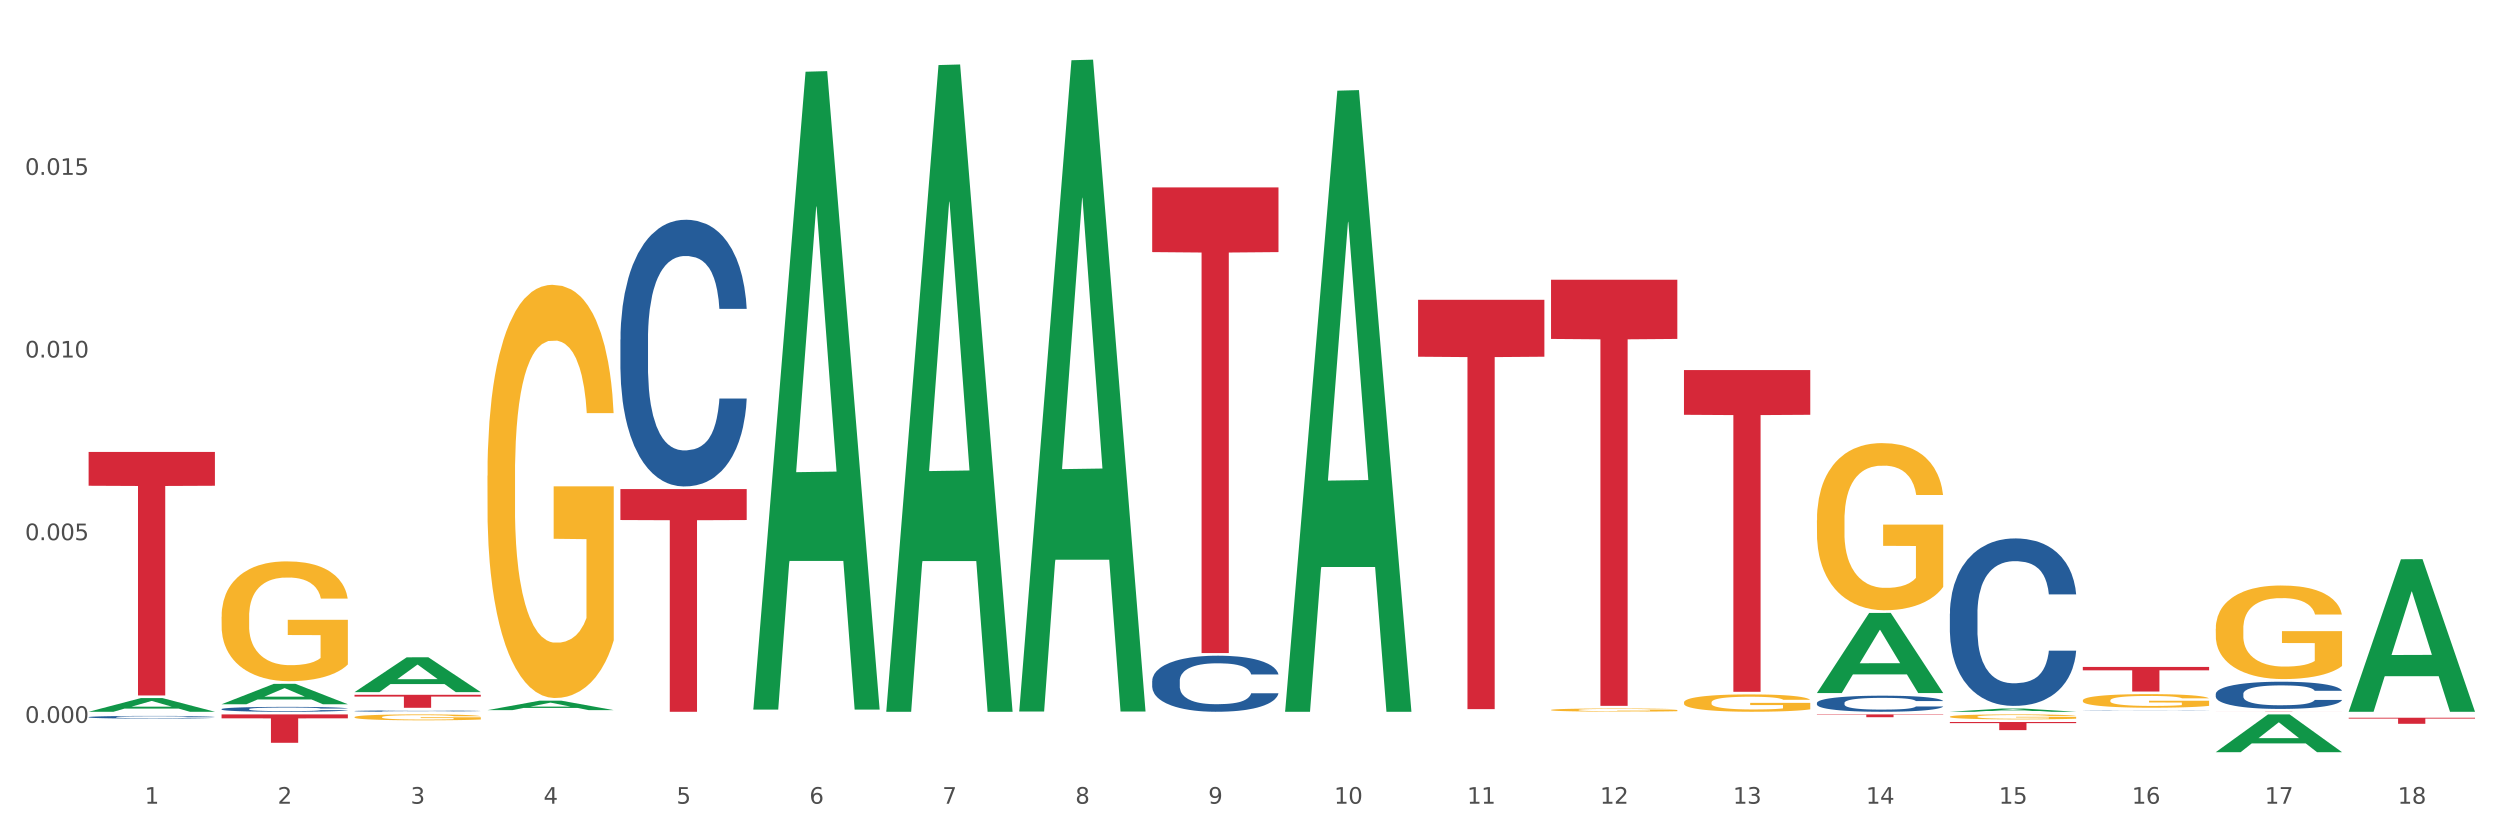
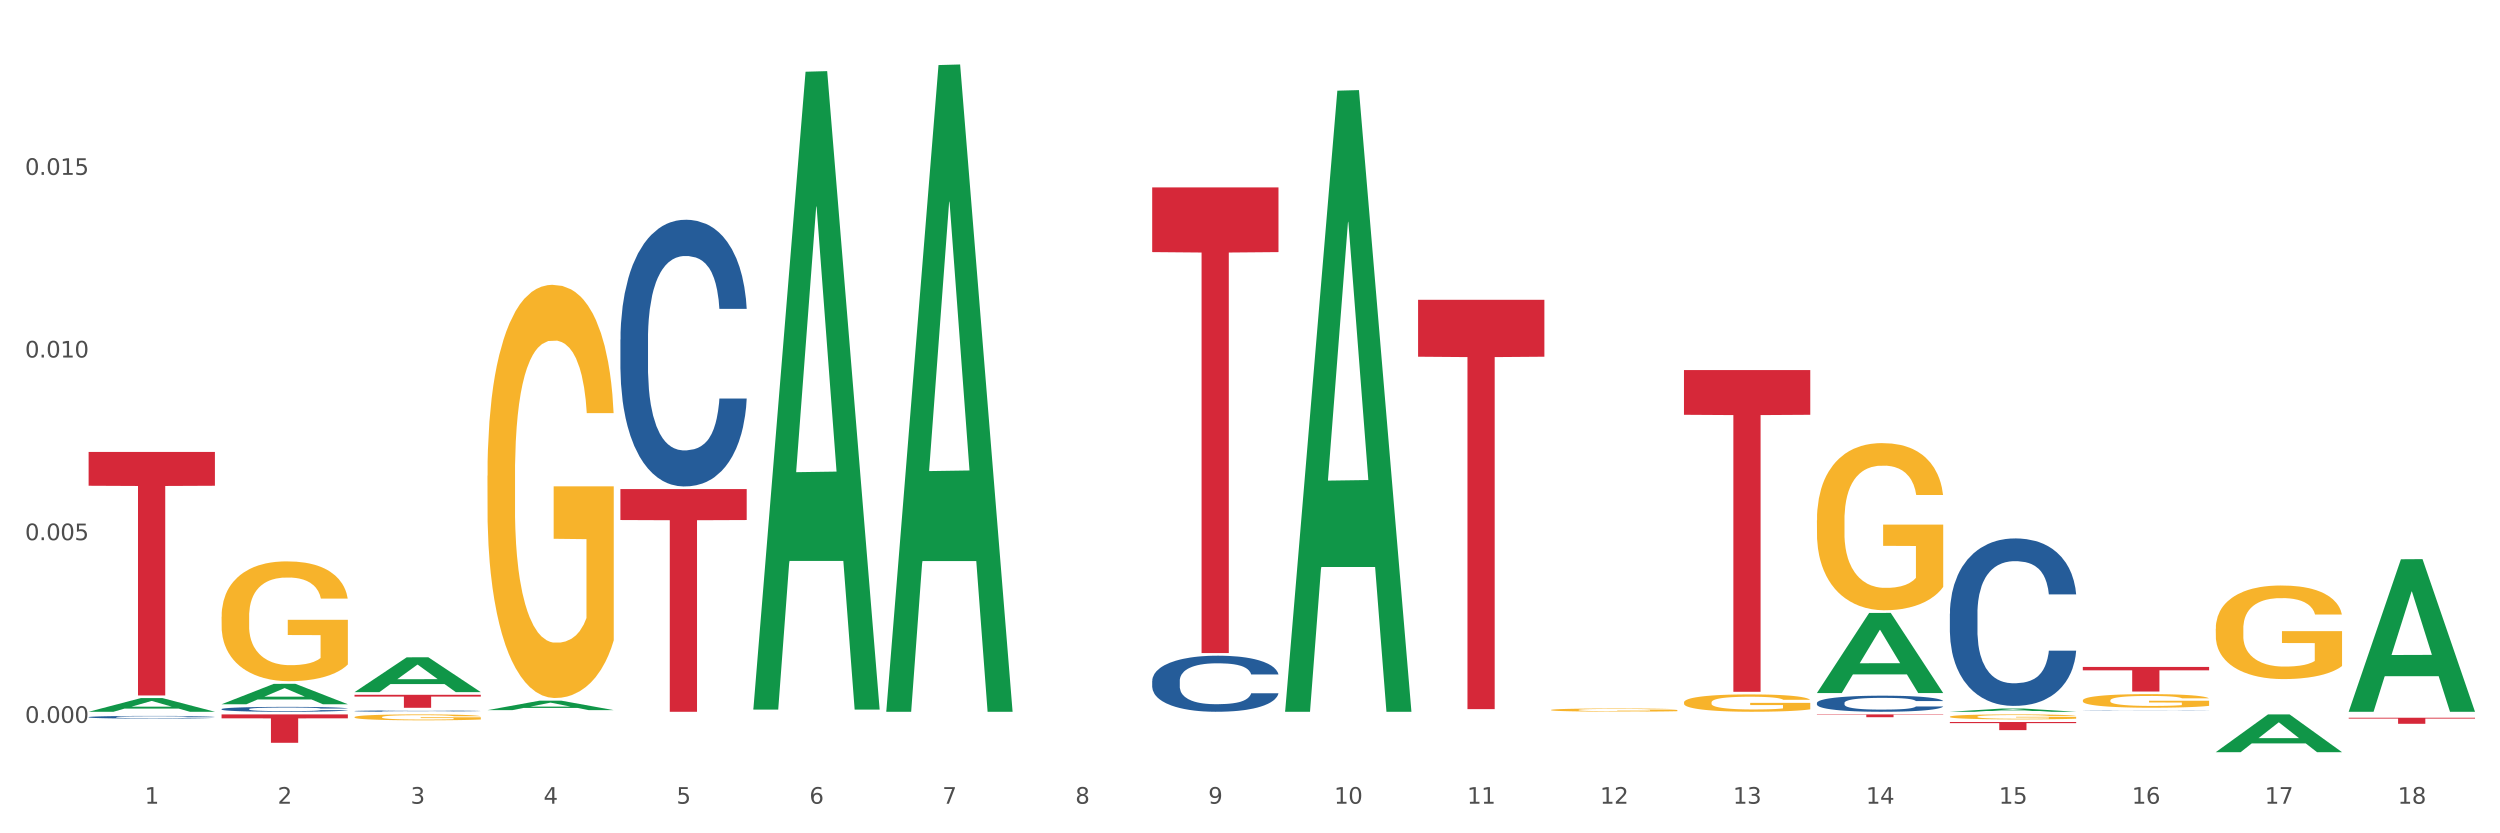
<svg xmlns="http://www.w3.org/2000/svg" xmlns:xlink="http://www.w3.org/1999/xlink" width="1080pt" height="360pt" viewBox="0 0 1080 360" version="1.1">
  <rect x="0" y="0" width="1080" height="360" fill="#333333" stroke="none" />
  <defs>
    <style type="text/css">*{stroke-linejoin: round; stroke-linecap: butt}</style>
  </defs>
  <g id="figure_1">
    <g id="patch_1">
      <path d="M 0 360  L 1080 360  L 1080 0  L 0 0  z " style="fill: #ffffff; stroke: #ffffff; stroke-linejoin: miter" />
    </g>
    <g id="axes_1">
      <g id="matplotlib.axis_1">
        <g id="xtick_1">
          <g id="text_1">
            <g style="fill: #4d4d4d" transform="translate(62.51 347.204) scale(0.096 -0.096)">
              <defs>
                <path id="DejaVuSans-31" d="M 794 531  L 1825 531  L 1825 4091  L 703 3866  L 703 4441  L 1819 4666  L 2450 4666  L 2450 531  L 3481 531  L 3481 0  L 794 0  L 794 531  z " transform="scale(0.016)" />
              </defs>
              <use xlink:href="#DejaVuSans-31" />
            </g>
          </g>
        </g>
        <g id="xtick_2">
          <g id="text_2">
            <g style="fill: #4d4d4d" transform="translate(119.942 347.204) scale(0.096 -0.096)">
              <defs>
                <path id="DejaVuSans-32" d="M 1228 531  L 3431 531  L 3431 0  L 469 0  L 469 531  Q 828 903 1448 1529  Q 2069 2156 2228 2338  Q 2531 2678 2651 2914  Q 2772 3150 2772 3378  Q 2772 3750 2511 3984  Q 2250 4219 1831 4219  Q 1534 4219 1204 4116  Q 875 4013 500 3803  L 500 4441  Q 881 4594 1212 4672  Q 1544 4750 1819 4750  Q 2544 4750 2975 4387  Q 3406 4025 3406 3419  Q 3406 3131 3298 2873  Q 3191 2616 2906 2266  Q 2828 2175 2409 1742  Q 1991 1309 1228 531  z " transform="scale(0.016)" />
              </defs>
              <use xlink:href="#DejaVuSans-32" />
            </g>
          </g>
        </g>
        <g id="xtick_3">
          <g id="text_3">
            <g style="fill: #4d4d4d" transform="translate(177.375 347.204) scale(0.096 -0.096)">
              <defs>
                <path id="DejaVuSans-33" d="M 2597 2516  Q 3050 2419 3304 2112  Q 3559 1806 3559 1356  Q 3559 666 3084 287  Q 2609 -91 1734 -91  Q 1441 -91 1130 -33  Q 819 25 488 141  L 488 750  Q 750 597 1062 519  Q 1375 441 1716 441  Q 2309 441 2620 675  Q 2931 909 2931 1356  Q 2931 1769 2642 2001  Q 2353 2234 1838 2234  L 1294 2234  L 1294 2753  L 1863 2753  Q 2328 2753 2575 2939  Q 2822 3125 2822 3475  Q 2822 3834 2567 4026  Q 2313 4219 1838 4219  Q 1578 4219 1281 4162  Q 984 4106 628 3988  L 628 4550  Q 988 4650 1302 4700  Q 1616 4750 1894 4750  Q 2613 4750 3031 4423  Q 3450 4097 3450 3541  Q 3450 3153 3228 2886  Q 3006 2619 2597 2516  z " transform="scale(0.016)" />
              </defs>
              <use xlink:href="#DejaVuSans-33" />
            </g>
          </g>
        </g>
        <g id="xtick_4">
          <g id="text_4">
            <g style="fill: #4d4d4d" transform="translate(234.808 347.204) scale(0.096 -0.096)">
              <defs>
                <path id="DejaVuSans-34" d="M 2419 4116  L 825 1625  L 2419 1625  L 2419 4116  z M 2253 4666  L 3047 4666  L 3047 1625  L 3713 1625  L 3713 1100  L 3047 1100  L 3047 0  L 2419 0  L 2419 1100  L 313 1100  L 313 1709  L 2253 4666  z " transform="scale(0.016)" />
              </defs>
              <use xlink:href="#DejaVuSans-34" />
            </g>
          </g>
        </g>
        <g id="xtick_5">
          <g id="text_5">
            <g style="fill: #4d4d4d" transform="translate(292.24 347.204) scale(0.096 -0.096)">
              <defs>
                <path id="DejaVuSans-35" d="M 691 4666  L 3169 4666  L 3169 4134  L 1269 4134  L 1269 2991  Q 1406 3038 1543 3061  Q 1681 3084 1819 3084  Q 2600 3084 3056 2656  Q 3513 2228 3513 1497  Q 3513 744 3044 326  Q 2575 -91 1722 -91  Q 1428 -91 1123 -41  Q 819 9 494 109  L 494 744  Q 775 591 1075 516  Q 1375 441 1709 441  Q 2250 441 2565 725  Q 2881 1009 2881 1497  Q 2881 1984 2565 2268  Q 2250 2553 1709 2553  Q 1456 2553 1204 2497  Q 953 2441 691 2322  L 691 4666  z " transform="scale(0.016)" />
              </defs>
              <use xlink:href="#DejaVuSans-35" />
            </g>
          </g>
        </g>
        <g id="xtick_6">
          <g id="text_6">
            <g style="fill: #4d4d4d" transform="translate(349.673 347.204) scale(0.096 -0.096)">
              <defs>
                <path id="DejaVuSans-36" d="M 2113 2584  Q 1688 2584 1439 2293  Q 1191 2003 1191 1497  Q 1191 994 1439 701  Q 1688 409 2113 409  Q 2538 409 2786 701  Q 3034 994 3034 1497  Q 3034 2003 2786 2293  Q 2538 2584 2113 2584  z M 3366 4563  L 3366 3988  Q 3128 4100 2886 4159  Q 2644 4219 2406 4219  Q 1781 4219 1451 3797  Q 1122 3375 1075 2522  Q 1259 2794 1537 2939  Q 1816 3084 2150 3084  Q 2853 3084 3261 2657  Q 3669 2231 3669 1497  Q 3669 778 3244 343  Q 2819 -91 2113 -91  Q 1303 -91 875 529  Q 447 1150 447 2328  Q 447 3434 972 4092  Q 1497 4750 2381 4750  Q 2619 4750 2861 4703  Q 3103 4656 3366 4563  z " transform="scale(0.016)" />
              </defs>
              <use xlink:href="#DejaVuSans-36" />
            </g>
          </g>
        </g>
        <g id="xtick_7">
          <g id="text_7">
            <g style="fill: #4d4d4d" transform="translate(407.106 347.204) scale(0.096 -0.096)">
              <defs>
                <path id="DejaVuSans-37" d="M 525 4666  L 3525 4666  L 3525 4397  L 1831 0  L 1172 0  L 2766 4134  L 525 4134  L 525 4666  z " transform="scale(0.016)" />
              </defs>
              <use xlink:href="#DejaVuSans-37" />
            </g>
          </g>
        </g>
        <g id="xtick_8">
          <g id="text_8">
            <g style="fill: #4d4d4d" transform="translate(464.538 347.204) scale(0.096 -0.096)">
              <defs>
                <path id="DejaVuSans-38" d="M 2034 2216  Q 1584 2216 1326 1975  Q 1069 1734 1069 1313  Q 1069 891 1326 650  Q 1584 409 2034 409  Q 2484 409 2743 651  Q 3003 894 3003 1313  Q 3003 1734 2745 1975  Q 2488 2216 2034 2216  z M 1403 2484  Q 997 2584 770 2862  Q 544 3141 544 3541  Q 544 4100 942 4425  Q 1341 4750 2034 4750  Q 2731 4750 3128 4425  Q 3525 4100 3525 3541  Q 3525 3141 3298 2862  Q 3072 2584 2669 2484  Q 3125 2378 3379 2068  Q 3634 1759 3634 1313  Q 3634 634 3220 271  Q 2806 -91 2034 -91  Q 1263 -91 848 271  Q 434 634 434 1313  Q 434 1759 690 2068  Q 947 2378 1403 2484  z M 1172 3481  Q 1172 3119 1398 2916  Q 1625 2713 2034 2713  Q 2441 2713 2670 2916  Q 2900 3119 2900 3481  Q 2900 3844 2670 4047  Q 2441 4250 2034 4250  Q 1625 4250 1398 4047  Q 1172 3844 1172 3481  z " transform="scale(0.016)" />
              </defs>
              <use xlink:href="#DejaVuSans-38" />
            </g>
          </g>
        </g>
        <g id="xtick_9">
          <g id="text_9">
            <g style="fill: #4d4d4d" transform="translate(521.971 347.204) scale(0.096 -0.096)">
              <defs>
                <path id="DejaVuSans-39" d="M 703 97  L 703 672  Q 941 559 1184 500  Q 1428 441 1663 441  Q 2288 441 2617 861  Q 2947 1281 2994 2138  Q 2813 1869 2534 1725  Q 2256 1581 1919 1581  Q 1219 1581 811 2004  Q 403 2428 403 3163  Q 403 3881 828 4315  Q 1253 4750 1959 4750  Q 2769 4750 3195 4129  Q 3622 3509 3622 2328  Q 3622 1225 3098 567  Q 2575 -91 1691 -91  Q 1453 -91 1209 -44  Q 966 3 703 97  z M 1959 2075  Q 2384 2075 2632 2365  Q 2881 2656 2881 3163  Q 2881 3666 2632 3958  Q 2384 4250 1959 4250  Q 1534 4250 1286 3958  Q 1038 3666 1038 3163  Q 1038 2656 1286 2365  Q 1534 2075 1959 2075  z " transform="scale(0.016)" />
              </defs>
              <use xlink:href="#DejaVuSans-39" />
            </g>
          </g>
        </g>
        <g id="xtick_10">
          <g id="text_10">
            <g style="fill: #4d4d4d" transform="translate(576.35 347.204) scale(0.096 -0.096)">
              <defs>
                <path id="DejaVuSans-30" d="M 2034 4250  Q 1547 4250 1301 3770  Q 1056 3291 1056 2328  Q 1056 1369 1301 889  Q 1547 409 2034 409  Q 2525 409 2770 889  Q 3016 1369 3016 2328  Q 3016 3291 2770 3770  Q 2525 4250 2034 4250  z M 2034 4750  Q 2819 4750 3233 4129  Q 3647 3509 3647 2328  Q 3647 1150 3233 529  Q 2819 -91 2034 -91  Q 1250 -91 836 529  Q 422 1150 422 2328  Q 422 3509 836 4129  Q 1250 4750 2034 4750  z " transform="scale(0.016)" />
              </defs>
              <use xlink:href="#DejaVuSans-31" />
              <use xlink:href="#DejaVuSans-30" transform="translate(63.623 0)" />
            </g>
          </g>
        </g>
        <g id="xtick_11">
          <g id="text_11">
            <g style="fill: #4d4d4d" transform="translate(633.783 347.204) scale(0.096 -0.096)">
              <use xlink:href="#DejaVuSans-31" />
              <use xlink:href="#DejaVuSans-31" transform="translate(63.623 0)" />
            </g>
          </g>
        </g>
        <g id="xtick_12">
          <g id="text_12">
            <g style="fill: #4d4d4d" transform="translate(691.215 347.204) scale(0.096 -0.096)">
              <use xlink:href="#DejaVuSans-31" />
              <use xlink:href="#DejaVuSans-32" transform="translate(63.623 0)" />
            </g>
          </g>
        </g>
        <g id="xtick_13">
          <g id="text_13">
            <g style="fill: #4d4d4d" transform="translate(748.648 347.204) scale(0.096 -0.096)">
              <use xlink:href="#DejaVuSans-31" />
              <use xlink:href="#DejaVuSans-33" transform="translate(63.623 0)" />
            </g>
          </g>
        </g>
        <g id="xtick_14">
          <g id="text_14">
            <g style="fill: #4d4d4d" transform="translate(806.081 347.204) scale(0.096 -0.096)">
              <use xlink:href="#DejaVuSans-31" />
              <use xlink:href="#DejaVuSans-34" transform="translate(63.623 0)" />
            </g>
          </g>
        </g>
        <g id="xtick_15">
          <g id="text_15">
            <g style="fill: #4d4d4d" transform="translate(863.513 347.204) scale(0.096 -0.096)">
              <use xlink:href="#DejaVuSans-31" />
              <use xlink:href="#DejaVuSans-35" transform="translate(63.623 0)" />
            </g>
          </g>
        </g>
        <g id="xtick_16">
          <g id="text_16">
            <g style="fill: #4d4d4d" transform="translate(920.946 347.204) scale(0.096 -0.096)">
              <use xlink:href="#DejaVuSans-31" />
              <use xlink:href="#DejaVuSans-36" transform="translate(63.623 0)" />
            </g>
          </g>
        </g>
        <g id="xtick_17">
          <g id="text_17">
            <g style="fill: #4d4d4d" transform="translate(978.379 347.204) scale(0.096 -0.096)">
              <use xlink:href="#DejaVuSans-31" />
              <use xlink:href="#DejaVuSans-37" transform="translate(63.623 0)" />
            </g>
          </g>
        </g>
        <g id="xtick_18">
          <g id="text_18">
            <g style="fill: #4d4d4d" transform="translate(1035.811 347.204) scale(0.096 -0.096)">
              <use xlink:href="#DejaVuSans-31" />
              <use xlink:href="#DejaVuSans-38" transform="translate(63.623 0)" />
            </g>
          </g>
        </g>
        <g id="xtick_19" />
        <g id="xtick_20" />
        <g id="xtick_21" />
        <g id="xtick_22" />
        <g id="xtick_23" />
        <g id="xtick_24" />
        <g id="xtick_25" />
        <g id="xtick_26" />
        <g id="xtick_27" />
        <g id="xtick_28" />
        <g id="xtick_29" />
        <g id="xtick_30" />
        <g id="xtick_31" />
        <g id="xtick_32" />
        <g id="xtick_33" />
        <g id="xtick_34" />
        <g id="xtick_35" />
      </g>
      <g id="matplotlib.axis_2">
        <g id="ytick_1">
          <g id="text_19">
            <g style="fill: #4d4d4d" transform="translate(10.8 312.265) scale(0.096 -0.096)">
              <defs>
                <path id="DejaVuSans-2e" d="M 684 794  L 1344 794  L 1344 0  L 684 0  L 684 794  z " transform="scale(0.016)" />
              </defs>
              <use xlink:href="#DejaVuSans-30" />
              <use xlink:href="#DejaVuSans-2e" transform="translate(63.623 0)" />
              <use xlink:href="#DejaVuSans-30" transform="translate(95.41 0)" />
              <use xlink:href="#DejaVuSans-30" transform="translate(159.033 0)" />
              <use xlink:href="#DejaVuSans-30" transform="translate(222.656 0)" />
            </g>
          </g>
        </g>
        <g id="ytick_2">
          <g id="text_20">
            <g style="fill: #4d4d4d" transform="translate(10.8 233.357) scale(0.096 -0.096)">
              <use xlink:href="#DejaVuSans-30" />
              <use xlink:href="#DejaVuSans-2e" transform="translate(63.623 0)" />
              <use xlink:href="#DejaVuSans-30" transform="translate(95.41 0)" />
              <use xlink:href="#DejaVuSans-30" transform="translate(159.033 0)" />
              <use xlink:href="#DejaVuSans-35" transform="translate(222.656 0)" />
            </g>
          </g>
        </g>
        <g id="ytick_3">
          <g id="text_21">
            <g style="fill: #4d4d4d" transform="translate(10.8 154.449) scale(0.096 -0.096)">
              <use xlink:href="#DejaVuSans-30" />
              <use xlink:href="#DejaVuSans-2e" transform="translate(63.623 0)" />
              <use xlink:href="#DejaVuSans-30" transform="translate(95.41 0)" />
              <use xlink:href="#DejaVuSans-31" transform="translate(159.033 0)" />
              <use xlink:href="#DejaVuSans-30" transform="translate(222.656 0)" />
            </g>
          </g>
        </g>
        <g id="ytick_4">
          <g id="text_22">
            <g style="fill: #4d4d4d" transform="translate(10.8 75.542) scale(0.096 -0.096)">
              <use xlink:href="#DejaVuSans-30" />
              <use xlink:href="#DejaVuSans-2e" transform="translate(63.623 0)" />
              <use xlink:href="#DejaVuSans-30" transform="translate(95.41 0)" />
              <use xlink:href="#DejaVuSans-31" transform="translate(159.033 0)" />
              <use xlink:href="#DejaVuSans-35" transform="translate(222.656 0)" />
            </g>
          </g>
        </g>
        <g id="ytick_5" />
        <g id="ytick_6" />
        <g id="ytick_7" />
        <g id="ytick_8" />
      </g>
      <g id="PolyCollection_1">
        <path d="M 38.283 307.475  L 38.339 307.469  L 60.839 301.575  L 70.176 301.57  L 92.844 307.486  L 82.044 307.486  L 77.151 306.108  L 53.92 306.108  L 53.751 306.13  L 49.026 307.486  L 38.283 307.486  L 38.283 307.475  L 56.845 305.286  L 74.226 305.281  L 65.62 302.831  L 65.507 302.82  L 65.395 302.836  L 56.789 305.281  L 56.845 305.286  L 38.283 307.475  z " clip-path="url(#pe2d4f7058e)" style="fill: #109648" />
        <path d="M 670.043 306.698  L 670.107 306.696  L 670.107 306.652  L 670.236 306.613  L 670.88 306.52  L 671.846 306.442  L 672.555 306.401  L 673.264 306.368  L 674.101 306.334  L 675.132 306.299  L 677 306.248  L 678.159 306.222  L 679.576 306.195  L 682.153 306.155  L 684.021 306.133  L 685.954 306.114  L 689.11 306.091  L 691.171 306.081  L 693.362 306.074  L 696.003 306.069  L 698 306.068  L 702.38 306.072  L 706.116 306.083  L 707.92 306.091  L 710.239 306.106  L 711.463 306.116  L 713.46 306.136  L 715.521 306.162  L 716.938 306.185  L 719.064 306.227  L 720.674 306.269  L 722.156 306.322  L 722.929 306.358  L 723.509 306.391  L 724.024 306.43  L 724.539 306.491  L 712.944 306.491  L 712.493 306.447  L 711.785 306.406  L 710.754 306.367  L 709.852 306.342  L 708.306 306.31  L 706.889 306.291  L 705.408 306.276  L 703.604 306.263  L 702.187 306.257  L 700.19 306.252  L 696.26 306.253  L 693.619 306.263  L 691.816 306.276  L 690.656 306.287  L 689.625 306.299  L 688.466 306.317  L 687.113 306.343  L 686.147 306.367  L 685.181 306.396  L 684.408 306.426  L 683.699 306.461  L 683.119 306.498  L 682.668 306.537  L 682.282 306.584  L 681.96 306.663  L 681.96 306.833  L 682.089 306.872  L 682.411 306.923  L 682.797 306.962  L 683.441 307.008  L 684.021 307.039  L 685.116 307.083  L 686.34 307.121  L 687.306 307.144  L 688.273 307.164  L 689.948 307.192  L 691.816 307.214  L 693.426 307.228  L 695.616 307.24  L 697.098 307.245  L 698.386 307.248  L 701.543 307.248  L 703.797 307.244  L 706.309 307.235  L 708.242 307.224  L 709.852 307.21  L 711.656 307.188  L 712.816 307.167  L 712.816 306.907  L 698.644 306.905  L 698.644 306.732  L 724.604 306.732  L 724.604 307.24  L 723.509 307.266  L 722.285 307.29  L 720.996 307.311  L 719.064 307.337  L 716.745 307.362  L 714.684 307.38  L 712.493 307.395  L 709.917 307.408  L 706.567 307.421  L 704.506 307.426  L 701.929 307.43  L 698.901 307.431  L 696.26 307.428  L 693.684 307.422  L 690.978 307.411  L 688.337 307.395  L 686.34 307.378  L 684.343 307.359  L 682.218 307.332  L 680.543 307.308  L 679.254 307.285  L 677.837 307.257  L 676.291 307.219  L 675.132 307.186  L 674.101 307.151  L 673.006 307.106  L 672.233 307.067  L 671.46 307.019  L 671.009 306.983  L 670.494 306.927  L 670.107 306.848  L 670.043 306.698  z " clip-path="url(#pe2d4f7058e)" style="fill: #f7b32b" />
        <path d="M 727.475 303.449  L 727.54 303.442  L 727.54 303.196  L 727.669 302.983  L 728.313 302.469  L 729.279 302.044  L 729.988 301.818  L 730.696 301.633  L 731.534 301.448  L 732.564 301.256  L 734.432 300.975  L 735.592 300.831  L 737.009 300.68  L 739.586 300.461  L 741.454 300.338  L 743.386 300.235  L 746.543 300.111  L 748.604 300.057  L 750.794 300.015  L 753.435 299.988  L 755.432 299.981  L 759.813 300.002  L 763.549 300.063  L 765.353 300.111  L 767.672 300.194  L 768.895 300.248  L 770.892 300.358  L 772.954 300.502  L 774.371 300.625  L 776.497 300.858  L 778.107 301.091  L 779.589 301.379  L 780.362 301.578  L 780.941 301.763  L 781.457 301.976  L 781.972 302.311  L 770.377 302.311  L 769.926 302.072  L 769.218 301.845  L 768.187 301.626  L 767.285 301.489  L 765.739 301.318  L 764.322 301.208  L 762.84 301.126  L 761.037 301.057  L 759.619 301.023  L 757.623 300.996  L 753.693 301.002  L 751.052 301.057  L 749.248 301.126  L 748.089 301.187  L 747.058 301.256  L 745.899 301.352  L 744.546 301.496  L 743.58 301.626  L 742.613 301.791  L 741.84 301.955  L 741.132 302.147  L 740.552 302.353  L 740.101 302.565  L 739.715 302.825  L 739.393 303.257  L 739.393 304.196  L 739.521 304.409  L 739.843 304.69  L 740.23 304.902  L 740.874 305.156  L 741.454 305.327  L 742.549 305.574  L 743.773 305.779  L 744.739 305.91  L 745.705 306.019  L 747.38 306.17  L 749.248 306.293  L 750.859 306.369  L 753.049 306.437  L 754.53 306.465  L 755.819 306.479  L 758.975 306.479  L 761.23 306.458  L 763.742 306.41  L 765.675 306.348  L 767.285 306.273  L 769.089 306.15  L 770.248 306.033  L 770.248 304.601  L 756.077 304.594  L 756.077 303.641  L 782.036 303.641  L 782.036 306.437  L 780.941 306.581  L 779.717 306.712  L 778.429 306.828  L 776.497 306.972  L 774.178 307.109  L 772.116 307.205  L 769.926 307.287  L 767.349 307.363  L 764 307.431  L 761.938 307.459  L 759.362 307.479  L 756.334 307.486  L 753.693 307.472  L 751.116 307.438  L 748.411 307.376  L 745.77 307.287  L 743.773 307.198  L 741.776 307.088  L 739.65 306.945  L 737.975 306.807  L 736.687 306.684  L 735.27 306.526  L 733.724 306.321  L 732.564 306.136  L 731.534 305.944  L 730.439 305.697  L 729.666 305.485  L 728.893 305.217  L 728.442 305.019  L 727.926 304.71  L 727.54 304.278  L 727.475 303.449  z " clip-path="url(#pe2d4f7058e)" style="fill: #f7b32b" />
        <path d="M 842.341 309.614  L 842.405 309.612  L 842.405 309.541  L 842.534 309.48  L 843.178 309.333  L 844.144 309.21  L 844.853 309.145  L 845.562 309.092  L 846.399 309.039  L 847.43 308.984  L 849.298 308.903  L 850.457 308.862  L 851.875 308.818  L 854.451 308.755  L 856.319 308.72  L 858.252 308.69  L 861.408 308.655  L 863.47 308.639  L 865.66 308.627  L 868.301 308.619  L 870.298 308.617  L 874.678 308.623  L 878.414 308.641  L 880.218 308.655  L 882.537 308.679  L 883.761 308.694  L 885.758 308.726  L 887.819 308.767  L 889.236 308.803  L 891.362 308.87  L 892.972 308.937  L 894.454 309.019  L 895.227 309.077  L 895.807 309.13  L 896.322 309.191  L 896.837 309.287  L 885.242 309.287  L 884.792 309.218  L 884.083 309.153  L 883.052 309.09  L 882.15 309.051  L 880.604 309.002  L 879.187 308.97  L 877.706 308.946  L 875.902 308.927  L 874.485 308.917  L 872.488 308.909  L 868.558 308.911  L 865.917 308.927  L 864.114 308.946  L 862.954 308.964  L 861.924 308.984  L 860.764 309.011  L 859.411 309.053  L 858.445 309.09  L 857.479 309.138  L 856.706 309.185  L 855.997 309.24  L 855.417 309.299  L 854.967 309.36  L 854.58 309.435  L 854.258 309.559  L 854.258 309.829  L 854.387 309.89  L 854.709 309.971  L 855.095 310.032  L 855.74 310.105  L 856.319 310.154  L 857.414 310.225  L 858.638 310.284  L 859.605 310.322  L 860.571 310.353  L 862.246 310.397  L 864.114 310.432  L 865.724 310.454  L 867.914 310.473  L 869.396 310.481  L 870.684 310.485  L 873.841 310.485  L 876.095 310.479  L 878.608 310.466  L 880.54 310.448  L 882.15 310.426  L 883.954 310.391  L 885.114 310.357  L 885.114 309.945  L 870.942 309.943  L 870.942 309.67  L 896.902 309.67  L 896.902 310.473  L 895.807 310.515  L 894.583 310.552  L 893.295 310.586  L 891.362 310.627  L 889.043 310.667  L 886.982 310.694  L 884.792 310.718  L 882.215 310.739  L 878.865 310.759  L 876.804 310.767  L 874.227 310.773  L 871.2 310.775  L 868.558 310.771  L 865.982 310.761  L 863.276 310.743  L 860.635 310.718  L 858.638 310.692  L 856.641 310.661  L 854.516 310.619  L 852.841 310.58  L 851.552 310.544  L 850.135 310.499  L 848.589 310.44  L 847.43 310.387  L 846.399 310.332  L 845.304 310.261  L 844.531 310.2  L 843.758 310.123  L 843.307 310.066  L 842.792 309.977  L 842.405 309.853  L 842.341 309.614  z " clip-path="url(#pe2d4f7058e)" style="fill: #f7b32b" />
        <path d="M 899.774 302.58  L 899.838 302.575  L 899.838 302.381  L 899.967 302.215  L 900.611 301.812  L 901.577 301.479  L 902.286 301.301  L 902.994 301.156  L 903.832 301.011  L 904.862 300.861  L 906.731 300.64  L 907.89 300.528  L 909.307 300.409  L 911.884 300.237  L 913.752 300.141  L 915.684 300.06  L 918.841 299.963  L 920.902 299.92  L 923.092 299.888  L 925.734 299.867  L 927.73 299.861  L 932.111 299.877  L 935.847 299.926  L 937.651 299.963  L 939.97 300.028  L 941.194 300.071  L 943.19 300.157  L 945.252 300.27  L 946.669 300.366  L 948.795 300.549  L 950.405 300.732  L 951.887 300.957  L 952.66 301.113  L 953.24 301.258  L 953.755 301.425  L 954.27 301.688  L 942.675 301.688  L 942.224 301.5  L 941.516 301.323  L 940.485 301.151  L 939.583 301.043  L 938.037 300.909  L 936.62 300.823  L 935.138 300.759  L 933.335 300.705  L 931.918 300.678  L 929.921 300.657  L 925.991 300.662  L 923.35 300.705  L 921.546 300.759  L 920.387 300.807  L 919.356 300.861  L 918.197 300.936  L 916.844 301.049  L 915.878 301.151  L 914.911 301.28  L 914.138 301.409  L 913.43 301.559  L 912.85 301.72  L 912.399 301.887  L 912.013 302.091  L 911.691 302.43  L 911.691 303.166  L 911.819 303.332  L 912.142 303.553  L 912.528 303.719  L 913.172 303.918  L 913.752 304.052  L 914.847 304.246  L 916.071 304.407  L 917.037 304.509  L 918.003 304.595  L 919.678 304.713  L 921.546 304.81  L 923.157 304.869  L 925.347 304.923  L 926.829 304.944  L 928.117 304.955  L 931.273 304.955  L 933.528 304.939  L 936.04 304.901  L 937.973 304.853  L 939.583 304.794  L 941.387 304.697  L 942.546 304.606  L 942.546 303.483  L 928.375 303.477  L 928.375 302.731  L 954.335 302.731  L 954.335 304.923  L 953.24 305.036  L 952.016 305.138  L 950.727 305.229  L 948.795 305.342  L 946.476 305.449  L 944.414 305.525  L 942.224 305.589  L 939.648 305.648  L 936.298 305.702  L 934.237 305.723  L 931.66 305.739  L 928.632 305.745  L 925.991 305.734  L 923.415 305.707  L 920.709 305.659  L 918.068 305.589  L 916.071 305.519  L 914.074 305.433  L 911.948 305.32  L 910.273 305.213  L 908.985 305.116  L 907.568 304.993  L 906.022 304.831  L 904.862 304.686  L 903.832 304.536  L 902.737 304.342  L 901.964 304.176  L 901.191 303.966  L 900.74 303.811  L 900.224 303.569  L 899.838 303.23  L 899.774 302.58  z " clip-path="url(#pe2d4f7058e)" style="fill: #f7b32b" />
        <path d="M 957.206 271.617  L 957.271 271.58  L 957.271 270.251  L 957.399 269.106  L 958.044 266.337  L 959.01 264.047  L 959.718 262.828  L 960.427 261.831  L 961.264 260.834  L 962.295 259.8  L 964.163 258.286  L 965.323 257.511  L 966.74 256.698  L 969.317 255.517  L 971.185 254.852  L 973.117 254.298  L 976.274 253.633  L 978.335 253.338  L 980.525 253.116  L 983.166 252.969  L 985.163 252.932  L 989.543 253.043  L 993.28 253.375  L 995.083 253.633  L 997.402 254.077  L 998.626 254.372  L 1000.623 254.963  L 1002.685 255.738  L 1004.102 256.403  L 1006.227 257.659  L 1007.838 258.914  L 1009.319 260.465  L 1010.092 261.536  L 1010.672 262.533  L 1011.188 263.678  L 1011.703 265.487  L 1000.108 265.487  L 999.657 264.195  L 998.948 262.976  L 997.918 261.794  L 997.016 261.056  L 995.47 260.133  L 994.053 259.542  L 992.571 259.099  L 990.767 258.729  L 989.35 258.545  L 987.353 258.397  L 983.424 258.434  L 980.783 258.729  L 978.979 259.099  L 977.82 259.431  L 976.789 259.8  L 975.629 260.317  L 974.277 261.093  L 973.31 261.794  L 972.344 262.681  L 971.571 263.567  L 970.863 264.601  L 970.283 265.709  L 969.832 266.854  L 969.445 268.257  L 969.123 270.583  L 969.123 275.642  L 969.252 276.787  L 969.574 278.301  L 969.961 279.446  L 970.605 280.812  L 971.185 281.735  L 972.28 283.065  L 973.504 284.173  L 974.47 284.874  L 975.436 285.465  L 977.111 286.278  L 978.979 286.942  L 980.59 287.348  L 982.78 287.718  L 984.261 287.865  L 985.55 287.939  L 988.706 287.939  L 990.961 287.829  L 993.473 287.57  L 995.405 287.238  L 997.016 286.831  L 998.82 286.167  L 999.979 285.539  L 999.979 277.821  L 985.807 277.784  L 985.807 272.651  L 1011.767 272.651  L 1011.767 287.718  L 1010.672 288.493  L 1009.448 289.195  L 1008.16 289.823  L 1006.227 290.598  L 1003.908 291.337  L 1001.847 291.854  L 999.657 292.297  L 997.08 292.703  L 993.731 293.072  L 991.669 293.22  L 989.093 293.331  L 986.065 293.368  L 983.424 293.294  L 980.847 293.109  L 978.142 292.777  L 975.501 292.297  L 973.504 291.817  L 971.507 291.226  L 969.381 290.45  L 967.706 289.712  L 966.418 289.047  L 965.001 288.198  L 963.455 287.09  L 962.295 286.093  L 961.264 285.059  L 960.169 283.73  L 959.396 282.585  L 958.623 281.145  L 958.172 280.074  L 957.657 278.412  L 957.271 276.086  L 957.206 271.617  z " clip-path="url(#pe2d4f7058e)" style="fill: #f7b32b" />
        <path d="M 497.745 80.947  L 552.306 80.947  L 552.306 108.905  L 530.843 109.093  L 530.843 282.126  L 519.078 282.126  L 519.078 109.093  L 497.745 108.905  L 497.745 81.136  L 497.745 80.947  z " clip-path="url(#pe2d4f7058e)" style="fill: #d62839" />
        <path d="M 268.014 211.282  L 322.575 211.282  L 322.575 224.651  L 301.112 224.742  L 301.112 307.486  L 289.347 307.486  L 289.347 224.742  L 268.014 224.651  L 268.014 211.373  L 268.014 211.282  z " clip-path="url(#pe2d4f7058e)" style="fill: #d62839" />
        <path d="M 153.148 300.144  L 207.709 300.144  L 207.709 300.927  L 186.247 300.932  L 186.247 305.777  L 174.482 305.777  L 174.482 300.932  L 153.148 300.927  L 153.148 300.149  L 153.148 300.144  z " clip-path="url(#pe2d4f7058e)" style="fill: #d62839" />
        <path d="M 95.716 308.617  L 150.277 308.617  L 150.277 310.324  L 128.814 310.336  L 128.814 320.899  L 117.049 320.899  L 117.049 310.336  L 95.716 310.324  L 95.716 308.629  L 95.716 308.617  z " clip-path="url(#pe2d4f7058e)" style="fill: #d62839" />
        <path d="M 210.581 205.525  L 210.646 205.362  L 210.646 199.493  L 210.774 194.439  L 211.419 182.212  L 212.385 172.104  L 213.093 166.724  L 213.802 162.322  L 214.639 157.92  L 215.67 153.355  L 217.538 146.67  L 218.698 143.247  L 220.115 139.66  L 222.691 134.443  L 224.56 131.508  L 226.492 129.063  L 229.648 126.128  L 231.71 124.824  L 233.9 123.846  L 236.541 123.194  L 238.538 123.031  L 242.918 123.52  L 246.655 124.987  L 248.458 126.128  L 250.777 128.085  L 252.001 129.389  L 253.998 131.998  L 256.059 135.421  L 257.477 138.356  L 259.602 143.899  L 261.213 149.442  L 262.694 156.289  L 263.467 161.017  L 264.047 165.419  L 264.562 170.473  L 265.078 178.462  L 253.483 178.462  L 253.032 172.756  L 252.323 167.376  L 251.293 162.159  L 250.391 158.898  L 248.845 154.822  L 247.428 152.214  L 245.946 150.257  L 244.142 148.627  L 242.725 147.812  L 240.728 147.16  L 236.799 147.323  L 234.158 148.627  L 232.354 150.257  L 231.194 151.725  L 230.164 153.355  L 229.004 155.637  L 227.652 159.061  L 226.685 162.159  L 225.719 166.071  L 224.946 169.984  L 224.237 174.549  L 223.658 179.44  L 223.207 184.494  L 222.82 190.689  L 222.498 200.96  L 222.498 223.296  L 222.627 228.35  L 222.949 235.034  L 223.336 240.088  L 223.98 246.12  L 224.56 250.196  L 225.655 256.065  L 226.879 260.956  L 227.845 264.054  L 228.811 266.663  L 230.486 270.249  L 232.354 273.184  L 233.964 274.977  L 236.155 276.608  L 237.636 277.26  L 238.925 277.586  L 242.081 277.586  L 244.336 277.097  L 246.848 275.955  L 248.78 274.488  L 250.391 272.695  L 252.194 269.76  L 253.354 266.989  L 253.354 232.915  L 239.182 232.752  L 239.182 210.09  L 265.142 210.09  L 265.142 276.608  L 264.047 280.031  L 262.823 283.129  L 261.535 285.9  L 259.602 289.324  L 257.283 292.585  L 255.222 294.867  L 253.032 296.824  L 250.455 298.617  L 247.105 300.247  L 245.044 300.899  L 242.467 301.389  L 239.44 301.552  L 236.799 301.226  L 234.222 300.41  L 231.517 298.943  L 228.875 296.824  L 226.879 294.704  L 224.882 292.096  L 222.756 288.672  L 221.081 285.411  L 219.793 282.477  L 218.376 278.727  L 216.83 273.836  L 215.67 269.434  L 214.639 264.869  L 213.544 259  L 212.771 253.946  L 211.998 247.588  L 211.547 242.86  L 211.032 235.523  L 210.646 225.252  L 210.581 205.525  z " clip-path="url(#pe2d4f7058e)" style="fill: #f7b32b" />
        <path d="M 38.283 195.224  L 92.844 195.224  L 92.844 209.845  L 71.382 209.944  L 71.382 300.438  L 59.616 300.438  L 59.616 209.944  L 38.283 209.845  L 38.283 195.323  L 38.283 195.224  z " clip-path="url(#pe2d4f7058e)" style="fill: #d62839" />
        <path d="M 95.716 306.321  L 95.78 306.319  L 95.78 306.265  L 95.974 306.191  L 96.683 306.056  L 97.586 305.954  L 99.134 305.834  L 99.972 305.784  L 101.069 305.728  L 103.326 305.637  L 105.906 305.56  L 107.711 305.517  L 109.066 305.49  L 112.097 305.442  L 113.838 305.421  L 115.644 305.403  L 117.192 305.392  L 119.772 305.378  L 121.835 305.372  L 124.222 305.37  L 126.221 305.372  L 128.865 305.38  L 132.735 305.403  L 134.218 305.417  L 136.217 305.44  L 138.281 305.471  L 139.958 305.502  L 141.893 305.546  L 143.892 305.604  L 145.827 305.678  L 147.181 305.745  L 148.277 305.817  L 149.245 305.904  L 149.954 305.998  L 150.277 306.077  L 138.475 306.077  L 138.152 306.006  L 137.507 305.929  L 136.862 305.877  L 136.153 305.834  L 135.056 305.786  L 134.089 305.755  L 132.477 305.718  L 130.993 305.695  L 129.768 305.681  L 128.285 305.67  L 125.125 305.658  L 122.867 305.658  L 121.448 305.662  L 119.707 305.672  L 118.224 305.685  L 116.482 305.708  L 115.128 305.734  L 113.774 305.766  L 113 305.79  L 111.839 305.832  L 111.065 305.867  L 110.033 305.927  L 109.453 305.969  L 108.421 306.079  L 107.969 306.161  L 107.776 306.217  L 107.647 306.278  L 107.647 306.58  L 108.034 306.715  L 108.356 306.773  L 108.872 306.839  L 109.84 306.924  L 111.259 307.007  L 112.742 307.067  L 113.967 307.103  L 115.128 307.13  L 116.289 307.152  L 117.708 307.171  L 118.869 307.183  L 120.61 307.194  L 122.674 307.2  L 124.286 307.2  L 127.575 307.19  L 129.059 307.181  L 130.477 307.167  L 132.025 307.146  L 133.251 307.123  L 133.96 307.105  L 135.121 307.069  L 136.024 307.03  L 136.798 306.986  L 137.314 306.947  L 137.894 306.889  L 138.346 306.823  L 138.475 306.789  L 150.277 306.789  L 150.019 306.858  L 149.567 306.926  L 148.664 307.016  L 147.955 307.069  L 146.859 307.132  L 145.698 307.187  L 144.085 307.246  L 142.602 307.291  L 141.054 307.329  L 139.377 307.364  L 136.346 307.413  L 135.25 307.426  L 132.928 307.449  L 131.122 307.463  L 128.478 307.476  L 125.769 307.484  L 122.932 307.486  L 120.417 307.482  L 117.643 307.471  L 115.902 307.459  L 113.967 307.442  L 111.71 307.415  L 109.582 307.382  L 107.582 307.343  L 105.712 307.299  L 103.971 307.248  L 101.714 307.165  L 100.037 307.084  L 98.811 307.009  L 97.973 306.945  L 97.135 306.864  L 96.683 306.808  L 95.974 306.673  L 95.716 306.547  L 95.716 306.321  z " clip-path="url(#pe2d4f7058e)" style="fill: #255c99" />
        <path d="M 153.148 307.168  L 153.213 307.168  L 153.213 307.153  L 153.406 307.133  L 154.116 307.096  L 155.019 307.068  L 156.567 307.035  L 157.405 307.022  L 158.501 307.006  L 160.759 306.981  L 163.338 306.96  L 165.144 306.949  L 166.498 306.941  L 169.53 306.928  L 171.271 306.922  L 173.077 306.918  L 174.625 306.914  L 177.204 306.911  L 179.268 306.909  L 181.654 306.909  L 183.654 306.909  L 186.298 306.911  L 190.167 306.918  L 191.651 306.921  L 193.65 306.928  L 195.714 306.936  L 197.391 306.945  L 199.325 306.957  L 201.325 306.972  L 203.259 306.993  L 204.614 307.011  L 205.71 307.03  L 206.678 307.054  L 207.387 307.08  L 207.709 307.102  L 195.907 307.102  L 195.585 307.082  L 194.94 307.061  L 194.295 307.047  L 193.586 307.035  L 192.489 307.022  L 191.522 307.014  L 189.909 307.004  L 188.426 306.997  L 187.201 306.994  L 185.717 306.99  L 182.557 306.987  L 180.3 306.987  L 178.881 306.988  L 177.14 306.991  L 175.656 306.995  L 173.915 307.001  L 172.561 307.008  L 171.206 307.017  L 170.433 307.023  L 169.272 307.035  L 168.498 307.044  L 167.466 307.061  L 166.885 307.072  L 165.854 307.102  L 165.402 307.124  L 165.209 307.14  L 165.08 307.156  L 165.08 307.239  L 165.467 307.276  L 165.789 307.291  L 166.305 307.309  L 167.272 307.333  L 168.691 307.355  L 170.175 307.372  L 171.4 307.382  L 172.561 307.389  L 173.722 307.395  L 175.141 307.4  L 176.301 307.403  L 178.043 307.406  L 180.106 307.408  L 181.719 307.408  L 185.008 307.405  L 186.491 307.403  L 187.91 307.399  L 189.458 307.393  L 190.683 307.387  L 191.393 307.382  L 192.554 307.372  L 193.457 307.362  L 194.23 307.349  L 194.746 307.339  L 195.327 307.323  L 195.778 307.305  L 195.907 307.296  L 207.709 307.296  L 207.451 307.315  L 207 307.333  L 206.097 307.358  L 205.388 307.372  L 204.291 307.39  L 203.13 307.404  L 201.518 307.421  L 200.035 307.433  L 198.487 307.443  L 196.81 307.453  L 193.779 307.466  L 192.683 307.47  L 190.361 307.476  L 188.555 307.48  L 185.911 307.483  L 183.202 307.485  L 180.364 307.486  L 177.849 307.485  L 175.076 307.482  L 173.335 307.479  L 171.4 307.474  L 169.143 307.466  L 167.014 307.458  L 165.015 307.447  L 163.145 307.435  L 161.404 307.421  L 159.146 307.398  L 157.469 307.376  L 156.244 307.356  L 155.406 307.338  L 154.567 307.316  L 154.116 307.301  L 153.406 307.264  L 153.148 307.23  L 153.148 307.168  z " clip-path="url(#pe2d4f7058e)" style="fill: #255c99" />
        <path d="M 268.014 146.7  L 268.078 146.595  L 268.078 143.648  L 268.272 139.65  L 268.981 132.284  L 269.884 126.707  L 271.432 120.183  L 272.27 117.447  L 273.367 114.396  L 275.624 109.45  L 278.204 105.241  L 280.01 102.926  L 281.364 101.453  L 284.395 98.822  L 286.136 97.665  L 287.942 96.718  L 289.49 96.086  L 292.07 95.35  L 294.133 95.034  L 296.52 94.929  L 298.519 95.034  L 301.163 95.455  L 305.033 96.718  L 306.516 97.454  L 308.515 98.717  L 310.579 100.401  L 312.256 102.084  L 314.191 104.504  L 316.19 107.661  L 318.125 111.66  L 319.479 115.343  L 320.576 119.236  L 321.543 123.971  L 322.252 129.127  L 322.575 133.441  L 310.773 133.441  L 310.45 129.548  L 309.805 125.339  L 309.16 122.498  L 308.451 120.183  L 307.355 117.552  L 306.387 115.869  L 304.775 113.869  L 303.291 112.607  L 302.066 111.87  L 300.583 111.239  L 297.423 110.607  L 295.165 110.607  L 293.747 110.818  L 292.005 111.344  L 290.522 112.081  L 288.781 113.343  L 287.426 114.711  L 286.072 116.5  L 285.298 117.763  L 284.137 120.078  L 283.363 121.972  L 282.331 125.234  L 281.751 127.549  L 280.719 133.547  L 280.267 137.966  L 280.074 141.018  L 279.945 144.385  L 279.945 160.8  L 280.332 168.166  L 280.654 171.323  L 281.17 174.9  L 282.138 179.53  L 283.557 184.055  L 285.04 187.317  L 286.265 189.316  L 287.426 190.789  L 288.587 191.947  L 290.006 192.999  L 291.167 193.63  L 292.908 194.262  L 294.972 194.577  L 296.584 194.577  L 299.873 194.051  L 301.357 193.525  L 302.776 192.789  L 304.323 191.631  L 305.549 190.368  L 306.258 189.421  L 307.419 187.422  L 308.322 185.318  L 309.096 182.897  L 309.612 180.793  L 310.192 177.636  L 310.644 174.058  L 310.773 172.164  L 322.575 172.164  L 322.317 175.952  L 321.865 179.635  L 320.963 184.581  L 320.253 187.422  L 319.157 190.894  L 317.996 193.841  L 316.384 197.103  L 314.9 199.523  L 313.352 201.627  L 311.676 203.522  L 308.644 206.152  L 307.548 206.889  L 305.226 208.151  L 303.42 208.888  L 300.776 209.625  L 298.068 210.046  L 295.23 210.151  L 292.715 209.94  L 289.941 209.309  L 288.2 208.678  L 286.265 207.731  L 284.008 206.257  L 281.88 204.469  L 279.881 202.364  L 278.01 199.944  L 276.269 197.208  L 274.012 192.683  L 272.335 188.264  L 271.109 184.16  L 270.271 180.688  L 269.433 176.268  L 268.981 173.217  L 268.272 165.851  L 268.014 159.011  L 268.014 146.7  z " clip-path="url(#pe2d4f7058e)" style="fill: #255c99" />
        <path d="M 497.745 294.144  L 497.809 294.122  L 497.809 293.502  L 498.003 292.661  L 498.712 291.112  L 499.615 289.94  L 501.163 288.568  L 502.001 287.993  L 503.098 287.351  L 505.355 286.311  L 507.935 285.426  L 509.74 284.939  L 511.095 284.629  L 514.126 284.076  L 515.867 283.833  L 517.673 283.634  L 519.221 283.501  L 521.801 283.346  L 523.864 283.28  L 526.251 283.258  L 528.25 283.28  L 530.894 283.368  L 534.764 283.634  L 536.247 283.789  L 538.246 284.054  L 540.31 284.408  L 541.987 284.762  L 543.922 285.271  L 545.921 285.935  L 547.856 286.776  L 549.21 287.55  L 550.306 288.369  L 551.274 289.364  L 551.983 290.449  L 552.306 291.356  L 540.503 291.356  L 540.181 290.537  L 539.536 289.652  L 538.891 289.055  L 538.182 288.568  L 537.085 288.015  L 536.118 287.661  L 534.506 287.24  L 533.022 286.975  L 531.797 286.82  L 530.314 286.687  L 527.153 286.554  L 524.896 286.554  L 523.477 286.599  L 521.736 286.709  L 520.253 286.864  L 518.511 287.13  L 517.157 287.417  L 515.803 287.794  L 515.029 288.059  L 513.868 288.546  L 513.094 288.944  L 512.062 289.63  L 511.482 290.117  L 510.45 291.378  L 509.998 292.307  L 509.805 292.949  L 509.676 293.657  L 509.676 297.109  L 510.063 298.658  L 510.385 299.321  L 510.901 300.074  L 511.869 301.047  L 513.287 301.999  L 514.771 302.685  L 515.996 303.105  L 517.157 303.415  L 518.318 303.658  L 519.737 303.879  L 520.898 304.012  L 522.639 304.145  L 524.703 304.211  L 526.315 304.211  L 529.604 304.101  L 531.087 303.99  L 532.506 303.835  L 534.054 303.592  L 535.28 303.326  L 535.989 303.127  L 537.15 302.707  L 538.053 302.264  L 538.827 301.755  L 539.343 301.313  L 539.923 300.649  L 540.374 299.897  L 540.503 299.498  L 552.306 299.498  L 552.048 300.295  L 551.596 301.069  L 550.693 302.109  L 549.984 302.707  L 548.888 303.437  L 547.727 304.056  L 546.114 304.742  L 544.631 305.251  L 543.083 305.694  L 541.406 306.092  L 538.375 306.645  L 537.279 306.8  L 534.957 307.066  L 533.151 307.22  L 530.507 307.375  L 527.798 307.464  L 524.961 307.486  L 522.445 307.442  L 519.672 307.309  L 517.931 307.176  L 515.996 306.977  L 513.739 306.667  L 511.611 306.291  L 509.611 305.849  L 507.741 305.34  L 506 304.764  L 503.742 303.813  L 502.066 302.884  L 500.84 302.021  L 500.002 301.291  L 499.163 300.361  L 498.712 299.72  L 498.003 298.171  L 497.745 296.733  L 497.745 294.144  z " clip-path="url(#pe2d4f7058e)" style="fill: #255c99" />
        <path d="M 784.908 303.658  L 784.973 303.652  L 784.973 303.474  L 785.166 303.233  L 785.876 302.788  L 786.778 302.452  L 788.326 302.058  L 789.165 301.893  L 790.261 301.709  L 792.518 301.411  L 795.098 301.157  L 796.904 301.017  L 798.258 300.928  L 801.289 300.769  L 803.031 300.7  L 804.836 300.642  L 806.384 300.604  L 808.964 300.56  L 811.028 300.541  L 813.414 300.535  L 815.413 300.541  L 818.058 300.566  L 821.927 300.642  L 823.41 300.687  L 825.41 300.763  L 827.473 300.865  L 829.15 300.966  L 831.085 301.112  L 833.084 301.303  L 835.019 301.544  L 836.374 301.766  L 837.47 302.001  L 838.437 302.287  L 839.147 302.598  L 839.469 302.858  L 827.667 302.858  L 827.345 302.623  L 826.7 302.369  L 826.055 302.198  L 825.345 302.058  L 824.249 301.899  L 823.281 301.798  L 821.669 301.677  L 820.186 301.601  L 818.96 301.557  L 817.477 301.519  L 814.317 301.48  L 812.06 301.48  L 810.641 301.493  L 808.9 301.525  L 807.416 301.569  L 805.675 301.646  L 804.321 301.728  L 802.966 301.836  L 802.192 301.912  L 801.031 302.052  L 800.257 302.166  L 799.226 302.363  L 798.645 302.503  L 797.613 302.864  L 797.162 303.131  L 796.968 303.315  L 796.839 303.518  L 796.839 304.509  L 797.226 304.953  L 797.549 305.143  L 798.065 305.359  L 799.032 305.639  L 800.451 305.912  L 801.934 306.108  L 803.16 306.229  L 804.321 306.318  L 805.481 306.388  L 806.9 306.451  L 808.061 306.489  L 809.802 306.527  L 811.866 306.546  L 813.479 306.546  L 816.768 306.515  L 818.251 306.483  L 819.67 306.439  L 821.218 306.369  L 822.443 306.293  L 823.152 306.235  L 824.313 306.115  L 825.216 305.988  L 825.99 305.842  L 826.506 305.715  L 827.087 305.524  L 827.538 305.309  L 827.667 305.194  L 839.469 305.194  L 839.211 305.423  L 838.76 305.645  L 837.857 305.943  L 837.147 306.115  L 836.051 306.324  L 834.89 306.502  L 833.278 306.699  L 831.795 306.845  L 830.247 306.972  L 828.57 307.086  L 825.539 307.245  L 824.442 307.289  L 822.121 307.365  L 820.315 307.41  L 817.671 307.454  L 814.962 307.48  L 812.124 307.486  L 809.609 307.473  L 806.836 307.435  L 805.094 307.397  L 803.16 307.34  L 800.902 307.251  L 798.774 307.143  L 796.775 307.016  L 794.905 306.87  L 793.163 306.705  L 790.906 306.432  L 789.229 306.166  L 788.004 305.918  L 787.165 305.708  L 786.327 305.442  L 785.876 305.258  L 785.166 304.813  L 784.908 304.401  L 784.908 303.658  z " clip-path="url(#pe2d4f7058e)" style="fill: #255c99" />
        <path d="M 842.341 265.107  L 842.405 265.041  L 842.405 263.191  L 842.599 260.68  L 843.308 256.054  L 844.211 252.551  L 845.759 248.454  L 846.597 246.736  L 847.694 244.82  L 849.951 241.714  L 852.531 239.07  L 854.337 237.617  L 855.691 236.691  L 858.722 235.039  L 860.463 234.312  L 862.269 233.718  L 863.817 233.321  L 866.397 232.859  L 868.46 232.66  L 870.847 232.594  L 872.846 232.66  L 875.49 232.925  L 879.36 233.718  L 880.843 234.18  L 882.842 234.973  L 884.906 236.031  L 886.583 237.088  L 888.518 238.608  L 890.517 240.59  L 892.452 243.101  L 893.806 245.414  L 894.903 247.859  L 895.87 250.833  L 896.579 254.071  L 896.902 256.781  L 885.1 256.781  L 884.777 254.336  L 884.132 251.692  L 883.487 249.908  L 882.778 248.454  L 881.682 246.802  L 880.714 245.745  L 879.102 244.489  L 877.618 243.696  L 876.393 243.234  L 874.91 242.837  L 871.75 242.441  L 869.492 242.441  L 868.074 242.573  L 866.332 242.903  L 864.849 243.366  L 863.108 244.159  L 861.753 245.018  L 860.399 246.141  L 859.625 246.934  L 858.464 248.388  L 857.69 249.578  L 856.658 251.626  L 856.078 253.08  L 855.046 256.847  L 854.594 259.622  L 854.401 261.539  L 854.272 263.653  L 854.272 273.962  L 854.659 278.588  L 854.981 280.571  L 855.497 282.817  L 856.465 285.725  L 857.884 288.567  L 859.367 290.615  L 860.592 291.871  L 861.753 292.796  L 862.914 293.523  L 864.333 294.184  L 865.494 294.58  L 867.235 294.977  L 869.299 295.175  L 870.911 295.175  L 874.2 294.845  L 875.684 294.514  L 877.103 294.052  L 878.65 293.325  L 879.876 292.532  L 880.585 291.937  L 881.746 290.681  L 882.649 289.36  L 883.423 287.84  L 883.939 286.518  L 884.519 284.536  L 884.971 282.289  L 885.1 281.099  L 896.902 281.099  L 896.644 283.478  L 896.192 285.791  L 895.29 288.897  L 894.58 290.681  L 893.484 292.862  L 892.323 294.712  L 890.711 296.761  L 889.227 298.281  L 887.679 299.603  L 886.003 300.792  L 882.971 302.444  L 881.875 302.907  L 879.553 303.7  L 877.747 304.162  L 875.103 304.625  L 872.395 304.889  L 869.557 304.955  L 867.042 304.823  L 864.268 304.427  L 862.527 304.03  L 860.592 303.435  L 858.335 302.51  L 856.207 301.387  L 854.208 300.065  L 852.337 298.545  L 850.596 296.827  L 848.339 293.986  L 846.662 291.21  L 845.436 288.633  L 844.598 286.452  L 843.76 283.677  L 843.308 281.76  L 842.599 277.134  L 842.341 272.839  L 842.341 265.107  z " clip-path="url(#pe2d4f7058e)" style="fill: #255c99" />
        <path d="M 899.774 306.936  L 899.838 306.936  L 899.838 306.933  L 900.032 306.928  L 900.741 306.919  L 901.644 306.913  L 903.192 306.905  L 904.03 306.902  L 905.126 306.899  L 907.384 306.893  L 909.963 306.888  L 911.769 306.886  L 913.124 306.884  L 916.155 306.881  L 917.896 306.879  L 919.702 306.878  L 921.25 306.878  L 923.829 306.877  L 925.893 306.876  L 928.279 306.876  L 930.279 306.876  L 932.923 306.877  L 936.793 306.878  L 938.276 306.879  L 940.275 306.881  L 942.339 306.883  L 944.016 306.885  L 945.951 306.887  L 947.95 306.891  L 949.885 306.896  L 951.239 306.9  L 952.335 306.904  L 953.303 306.91  L 954.012 306.916  L 954.335 306.921  L 942.532 306.921  L 942.21 306.916  L 941.565 306.911  L 940.92 306.908  L 940.211 306.905  L 939.114 306.902  L 938.147 306.9  L 936.535 306.898  L 935.051 306.897  L 933.826 306.896  L 932.342 306.895  L 929.182 306.894  L 926.925 306.894  L 925.506 306.895  L 923.765 306.895  L 922.282 306.896  L 920.54 306.898  L 919.186 306.899  L 917.832 306.901  L 917.058 306.903  L 915.897 306.905  L 915.123 306.908  L 914.091 306.911  L 913.511 306.914  L 912.479 306.921  L 912.027 306.926  L 911.834 306.93  L 911.705 306.933  L 911.705 306.952  L 912.092 306.961  L 912.414 306.965  L 912.93 306.969  L 913.897 306.974  L 915.316 306.979  L 916.8 306.983  L 918.025 306.985  L 919.186 306.987  L 920.347 306.988  L 921.766 306.99  L 922.927 306.99  L 924.668 306.991  L 926.732 306.991  L 928.344 306.991  L 931.633 306.991  L 933.116 306.99  L 934.535 306.989  L 936.083 306.988  L 937.308 306.987  L 938.018 306.985  L 939.179 306.983  L 940.082 306.981  L 940.856 306.978  L 941.372 306.975  L 941.952 306.972  L 942.403 306.968  L 942.532 306.965  L 954.335 306.965  L 954.077 306.97  L 953.625 306.974  L 952.722 306.98  L 952.013 306.983  L 950.916 306.987  L 949.756 306.991  L 948.143 306.994  L 946.66 306.997  L 945.112 307  L 943.435 307.002  L 940.404 307.005  L 939.308 307.006  L 936.986 307.007  L 935.18 307.008  L 932.536 307.009  L 929.827 307.009  L 926.99 307.009  L 924.474 307.009  L 921.701 307.008  L 919.96 307.008  L 918.025 307.007  L 915.768 307.005  L 913.64 307.003  L 911.64 307  L 909.77 306.998  L 908.029 306.994  L 905.771 306.989  L 904.095 306.984  L 902.869 306.979  L 902.031 306.975  L 901.192 306.97  L 900.741 306.967  L 900.032 306.958  L 899.774 306.95  L 899.774 306.936  z " clip-path="url(#pe2d4f7058e)" style="fill: #255c99" />
        <path d="M 95.716 266.433  L 95.78 266.386  L 95.78 264.684  L 95.909 263.218  L 96.553 259.672  L 97.519 256.741  L 98.228 255.181  L 98.937 253.904  L 99.774 252.628  L 100.805 251.304  L 102.673 249.366  L 103.832 248.373  L 105.249 247.333  L 107.826 245.82  L 109.694 244.969  L 111.627 244.26  L 114.783 243.409  L 116.844 243.03  L 119.035 242.747  L 121.676 242.558  L 123.673 242.51  L 128.053 242.652  L 131.789 243.078  L 133.593 243.409  L 135.912 243.976  L 137.136 244.354  L 139.133 245.111  L 141.194 246.103  L 142.611 246.954  L 144.737 248.562  L 146.347 250.169  L 147.829 252.155  L 148.602 253.526  L 149.182 254.802  L 149.697 256.268  L 150.212 258.585  L 138.617 258.585  L 138.166 256.93  L 137.458 255.37  L 136.427 253.857  L 135.525 252.911  L 133.979 251.729  L 132.562 250.973  L 131.081 250.406  L 129.277 249.933  L 127.86 249.697  L 125.863 249.507  L 121.933 249.555  L 119.292 249.933  L 117.489 250.406  L 116.329 250.831  L 115.298 251.304  L 114.139 251.966  L 112.786 252.959  L 111.82 253.857  L 110.854 254.992  L 110.081 256.126  L 109.372 257.45  L 108.792 258.868  L 108.341 260.334  L 107.955 262.131  L 107.633 265.109  L 107.633 271.586  L 107.762 273.052  L 108.084 274.99  L 108.47 276.456  L 109.114 278.205  L 109.694 279.387  L 110.789 281.089  L 112.013 282.507  L 112.979 283.405  L 113.946 284.162  L 115.621 285.202  L 117.489 286.053  L 119.099 286.573  L 121.289 287.046  L 122.771 287.235  L 124.059 287.33  L 127.216 287.33  L 129.47 287.188  L 131.982 286.857  L 133.915 286.431  L 135.525 285.911  L 137.329 285.06  L 138.488 284.256  L 138.488 274.375  L 124.317 274.328  L 124.317 267.757  L 150.277 267.757  L 150.277 287.046  L 149.182 288.039  L 147.958 288.937  L 146.669 289.741  L 144.737 290.733  L 142.418 291.679  L 140.357 292.341  L 138.166 292.908  L 135.59 293.428  L 132.24 293.901  L 130.179 294.09  L 127.602 294.232  L 124.574 294.279  L 121.933 294.185  L 119.357 293.948  L 116.651 293.523  L 114.01 292.908  L 112.013 292.294  L 110.016 291.537  L 107.89 290.544  L 106.216 289.599  L 104.927 288.748  L 103.51 287.66  L 101.964 286.242  L 100.805 284.966  L 99.774 283.642  L 98.679 281.94  L 97.906 280.474  L 97.133 278.63  L 96.682 277.259  L 96.167 275.132  L 95.78 272.153  L 95.716 266.433  z " clip-path="url(#pe2d4f7058e)" style="fill: #f7b32b" />
-         <path d="M 957.206 299.783  L 957.271 299.772  L 957.271 299.472  L 957.464 299.063  L 958.174 298.312  L 959.077 297.742  L 960.624 297.077  L 961.463 296.797  L 962.559 296.486  L 964.816 295.981  L 967.396 295.552  L 969.202 295.315  L 970.556 295.165  L 973.587 294.896  L 975.329 294.778  L 977.135 294.682  L 978.682 294.617  L 981.262 294.542  L 983.326 294.51  L 985.712 294.499  L 987.711 294.51  L 990.356 294.553  L 994.225 294.682  L 995.709 294.757  L 997.708 294.886  L 999.772 295.058  L 1001.448 295.229  L 1003.383 295.476  L 1005.382 295.799  L 1007.317 296.207  L 1008.672 296.583  L 1009.768 296.98  L 1010.735 297.463  L 1011.445 297.989  L 1011.767 298.43  L 999.965 298.43  L 999.643 298.032  L 998.998 297.603  L 998.353 297.313  L 997.643 297.077  L 996.547 296.808  L 995.58 296.636  L 993.967 296.432  L 992.484 296.303  L 991.259 296.228  L 989.775 296.164  L 986.615 296.099  L 984.358 296.099  L 982.939 296.121  L 981.198 296.175  L 979.714 296.25  L 977.973 296.379  L 976.619 296.518  L 975.264 296.701  L 974.49 296.83  L 973.329 297.066  L 972.556 297.259  L 971.524 297.592  L 970.943 297.828  L 969.911 298.441  L 969.46 298.892  L 969.266 299.203  L 969.137 299.547  L 969.137 301.222  L 969.524 301.974  L 969.847 302.296  L 970.363 302.661  L 971.33 303.134  L 972.749 303.596  L 974.232 303.928  L 975.458 304.133  L 976.619 304.283  L 977.779 304.401  L 979.198 304.508  L 980.359 304.573  L 982.101 304.637  L 984.164 304.67  L 985.777 304.67  L 989.066 304.616  L 990.549 304.562  L 991.968 304.487  L 993.516 304.369  L 994.741 304.24  L 995.451 304.143  L 996.611 303.939  L 997.514 303.724  L 998.288 303.477  L 998.804 303.263  L 999.385 302.94  L 999.836 302.575  L 999.965 302.382  L 1011.767 302.382  L 1011.509 302.769  L 1011.058 303.145  L 1010.155 303.649  L 1009.446 303.939  L 1008.349 304.294  L 1007.188 304.594  L 1005.576 304.927  L 1004.093 305.174  L 1002.545 305.389  L 1000.868 305.582  L 997.837 305.851  L 996.74 305.926  L 994.419 306.055  L 992.613 306.13  L 989.969 306.205  L 987.26 306.248  L 984.422 306.259  L 981.907 306.238  L 979.134 306.173  L 977.393 306.109  L 975.458 306.012  L 973.2 305.862  L 971.072 305.679  L 969.073 305.464  L 967.203 305.217  L 965.461 304.938  L 963.204 304.476  L 961.527 304.025  L 960.302 303.606  L 959.463 303.252  L 958.625 302.801  L 958.174 302.489  L 957.464 301.738  L 957.206 301.04  L 957.206 299.783  z " clip-path="url(#pe2d4f7058e)" style="fill: #255c99" />
        <path d="M 38.283 309.795  L 38.347 309.794  L 38.347 309.764  L 38.541 309.724  L 39.25 309.65  L 40.153 309.593  L 41.701 309.527  L 42.54 309.5  L 43.636 309.469  L 45.893 309.419  L 48.473 309.376  L 50.279 309.353  L 51.633 309.338  L 54.664 309.311  L 56.406 309.3  L 58.211 309.29  L 59.759 309.284  L 62.339 309.276  L 64.403 309.273  L 66.789 309.272  L 68.788 309.273  L 71.432 309.277  L 75.302 309.29  L 76.785 309.298  L 78.785 309.31  L 80.848 309.327  L 82.525 309.344  L 84.46 309.369  L 86.459 309.401  L 88.394 309.441  L 89.748 309.478  L 90.845 309.518  L 91.812 309.566  L 92.522 309.618  L 92.844 309.661  L 81.042 309.661  L 80.719 309.622  L 80.074 309.579  L 79.43 309.551  L 78.72 309.527  L 77.624 309.501  L 76.656 309.484  L 75.044 309.464  L 73.561 309.451  L 72.335 309.443  L 70.852 309.437  L 67.692 309.431  L 65.435 309.431  L 64.016 309.433  L 62.274 309.438  L 60.791 309.445  L 59.05 309.458  L 57.695 309.472  L 56.341 309.49  L 55.567 309.503  L 54.406 309.526  L 53.632 309.545  L 52.6 309.578  L 52.02 309.602  L 50.988 309.662  L 50.537 309.707  L 50.343 309.738  L 50.214 309.772  L 50.214 309.938  L 50.601 310.012  L 50.924 310.044  L 51.44 310.08  L 52.407 310.127  L 53.826 310.173  L 55.309 310.206  L 56.535 310.226  L 57.695 310.241  L 58.856 310.253  L 60.275 310.263  L 61.436 310.27  L 63.177 310.276  L 65.241 310.279  L 66.853 310.279  L 70.143 310.274  L 71.626 310.269  L 73.045 310.261  L 74.593 310.249  L 75.818 310.237  L 76.527 310.227  L 77.688 310.207  L 78.591 310.186  L 79.365 310.161  L 79.881 310.14  L 80.461 310.108  L 80.913 310.072  L 81.042 310.053  L 92.844 310.053  L 92.586 310.091  L 92.135 310.128  L 91.232 310.178  L 90.522 310.207  L 89.426 310.242  L 88.265 310.272  L 86.653 310.305  L 85.169 310.329  L 83.622 310.351  L 81.945 310.37  L 78.914 310.396  L 77.817 310.404  L 75.495 310.416  L 73.69 310.424  L 71.045 310.431  L 68.337 310.436  L 65.499 310.437  L 62.984 310.435  L 60.211 310.428  L 58.469 310.422  L 56.535 310.412  L 54.277 310.397  L 52.149 310.379  L 50.15 310.358  L 48.279 310.334  L 46.538 310.306  L 44.281 310.26  L 42.604 310.215  L 41.379 310.174  L 40.54 310.139  L 39.702 310.094  L 39.25 310.063  L 38.541 309.989  L 38.283 309.92  L 38.283 309.795  z " clip-path="url(#pe2d4f7058e)" style="fill: #255c99" />
        <path d="M 153.148 309.802  L 153.213 309.799  L 153.213 309.715  L 153.342 309.642  L 153.986 309.467  L 154.952 309.322  L 155.661 309.245  L 156.369 309.181  L 157.207 309.118  L 158.237 309.053  L 160.105 308.957  L 161.265 308.908  L 162.682 308.856  L 165.259 308.781  L 167.127 308.739  L 169.059 308.704  L 172.216 308.662  L 174.277 308.643  L 176.467 308.629  L 179.108 308.62  L 181.105 308.617  L 185.486 308.624  L 189.222 308.646  L 191.026 308.662  L 193.345 308.69  L 194.568 308.709  L 196.565 308.746  L 198.627 308.795  L 200.044 308.837  L 202.17 308.917  L 203.78 308.997  L 205.262 309.095  L 206.035 309.163  L 206.614 309.226  L 207.13 309.298  L 207.645 309.413  L 196.05 309.413  L 195.599 309.331  L 194.891 309.254  L 193.86 309.179  L 192.958 309.132  L 191.412 309.074  L 189.995 309.036  L 188.513 309.008  L 186.71 308.985  L 185.292 308.973  L 183.295 308.964  L 179.366 308.966  L 176.725 308.985  L 174.921 309.008  L 173.762 309.029  L 172.731 309.053  L 171.572 309.085  L 170.219 309.135  L 169.253 309.179  L 168.286 309.235  L 167.513 309.291  L 166.805 309.357  L 166.225 309.427  L 165.774 309.5  L 165.388 309.589  L 165.066 309.736  L 165.066 310.057  L 165.194 310.129  L 165.516 310.225  L 165.903 310.298  L 166.547 310.384  L 167.127 310.443  L 168.222 310.527  L 169.446 310.597  L 170.412 310.642  L 171.378 310.679  L 173.053 310.731  L 174.921 310.773  L 176.532 310.798  L 178.722 310.822  L 180.203 310.831  L 181.492 310.836  L 184.648 310.836  L 186.903 310.829  L 189.415 310.812  L 191.348 310.791  L 192.958 310.766  L 194.762 310.724  L 195.921 310.684  L 195.921 310.195  L 181.749 310.192  L 181.749 309.867  L 207.709 309.867  L 207.709 310.822  L 206.614 310.871  L 205.39 310.915  L 204.102 310.955  L 202.17 311.004  L 199.851 311.051  L 197.789 311.084  L 195.599 311.112  L 193.022 311.138  L 189.673 311.161  L 187.611 311.17  L 185.035 311.177  L 182.007 311.18  L 179.366 311.175  L 176.789 311.163  L 174.084 311.142  L 171.443 311.112  L 169.446 311.082  L 167.449 311.044  L 165.323 310.995  L 163.648 310.948  L 162.36 310.906  L 160.943 310.852  L 159.397 310.782  L 158.237 310.719  L 157.207 310.653  L 156.112 310.569  L 155.339 310.497  L 154.566 310.405  L 154.115 310.337  L 153.599 310.232  L 153.213 310.085  L 153.148 309.802  z " clip-path="url(#pe2d4f7058e)" style="fill: #f7b32b" />
        <path d="M 784.908 224.789  L 784.973 224.723  L 784.973 222.349  L 785.101 220.304  L 785.746 215.358  L 786.712 211.269  L 787.42 209.092  L 788.129 207.311  L 788.966 205.531  L 789.997 203.684  L 791.865 200.98  L 793.025 199.595  L 794.442 198.144  L 797.018 196.033  L 798.887 194.846  L 800.819 193.857  L 803.976 192.67  L 806.037 192.142  L 808.227 191.747  L 810.868 191.483  L 812.865 191.417  L 817.245 191.615  L 820.982 192.208  L 822.785 192.67  L 825.104 193.461  L 826.328 193.989  L 828.325 195.044  L 830.386 196.429  L 831.804 197.616  L 833.929 199.859  L 835.54 202.101  L 837.021 204.871  L 837.794 206.784  L 838.374 208.564  L 838.889 210.609  L 839.405 213.841  L 827.81 213.841  L 827.359 211.532  L 826.65 209.356  L 825.62 207.245  L 824.718 205.926  L 823.172 204.278  L 821.755 203.222  L 820.273 202.431  L 818.469 201.771  L 817.052 201.442  L 815.055 201.178  L 811.126 201.244  L 808.485 201.771  L 806.681 202.431  L 805.522 203.024  L 804.491 203.684  L 803.331 204.607  L 801.979 205.992  L 801.012 207.245  L 800.046 208.828  L 799.273 210.411  L 798.564 212.258  L 797.985 214.236  L 797.534 216.281  L 797.147 218.787  L 796.825 222.942  L 796.825 231.978  L 796.954 234.022  L 797.276 236.726  L 797.663 238.771  L 798.307 241.211  L 798.887 242.86  L 799.982 245.234  L 801.206 247.213  L 802.172 248.466  L 803.138 249.521  L 804.813 250.972  L 806.681 252.159  L 808.291 252.885  L 810.482 253.544  L 811.963 253.808  L 813.252 253.94  L 816.408 253.94  L 818.663 253.742  L 821.175 253.28  L 823.107 252.687  L 824.718 251.961  L 826.521 250.774  L 827.681 249.653  L 827.681 235.869  L 813.509 235.803  L 813.509 226.636  L 839.469 226.636  L 839.469 253.544  L 838.374 254.929  L 837.15 256.182  L 835.862 257.304  L 833.929 258.689  L 831.61 260.008  L 829.549 260.931  L 827.359 261.722  L 824.782 262.448  L 821.432 263.107  L 819.371 263.371  L 816.794 263.569  L 813.767 263.635  L 811.126 263.503  L 808.549 263.173  L 805.844 262.58  L 803.203 261.722  L 801.206 260.865  L 799.209 259.81  L 797.083 258.425  L 795.408 257.106  L 794.12 255.919  L 792.703 254.402  L 791.157 252.423  L 789.997 250.642  L 788.966 248.796  L 787.871 246.421  L 787.098 244.377  L 786.325 241.805  L 785.874 239.892  L 785.359 236.924  L 784.973 232.769  L 784.908 224.789  z " clip-path="url(#pe2d4f7058e)" style="fill: #f7b32b" />
-         <path d="M 670.043 120.831  L 724.604 120.831  L 724.604 146.415  L 703.141 146.588  L 703.141 304.936  L 691.376 304.936  L 691.376 146.588  L 670.043 146.415  L 670.043 121.004  L 670.043 120.831  z " clip-path="url(#pe2d4f7058e)" style="fill: #d62839" />
        <path d="M 95.716 304.222  L 95.772 304.214  L 118.271 295.419  L 127.609 295.411  L 150.277 304.239  L 139.477 304.239  L 134.583 302.183  L 111.353 302.183  L 111.184 302.216  L 106.459 304.239  L 95.716 304.239  L 95.716 304.222  L 114.278 300.956  L 131.659 300.948  L 123.052 297.292  L 122.94 297.276  L 122.827 297.301  L 114.221 300.948  L 114.278 300.956  L 95.716 304.222  z " clip-path="url(#pe2d4f7058e)" style="fill: #109648" />
        <path d="M 153.148 298.984  L 153.205 298.97  L 175.704 283.957  L 185.041 283.942  L 207.709 299.012  L 196.91 299.012  L 192.016 295.503  L 168.785 295.503  L 168.617 295.56  L 163.892 299.012  L 153.148 299.012  L 153.148 298.984  L 171.71 293.409  L 189.091 293.395  L 180.485 287.155  L 180.373 287.126  L 180.26 287.169  L 171.654 293.395  L 171.71 293.409  L 153.148 298.984  z " clip-path="url(#pe2d4f7058e)" style="fill: #109648" />
        <path d="M 210.581 306.777  L 210.637 306.773  L 233.137 302.687  L 242.474 302.683  L 265.142 306.784  L 254.342 306.784  L 249.449 305.829  L 226.218 305.829  L 226.049 305.845  L 221.325 306.784  L 210.581 306.784  L 210.581 306.777  L 229.143 305.259  L 246.524 305.256  L 237.918 303.557  L 237.805 303.55  L 237.693 303.561  L 229.087 305.256  L 229.143 305.259  L 210.581 306.777  z " clip-path="url(#pe2d4f7058e)" style="fill: #109648" />
        <path d="M 325.447 306.021  L 325.503 305.762  L 348.002 30.984  L 357.339 30.725  L 380.008 306.539  L 369.208 306.539  L 364.314 242.312  L 341.084 242.312  L 340.915 243.348  L 336.19 306.539  L 325.447 306.539  L 325.447 306.021  L 344.009 203.983  L 361.389 203.724  L 352.783 89.514  L 352.671 88.996  L 352.558 89.773  L 343.952 203.724  L 344.009 203.983  L 325.447 306.021  z " clip-path="url(#pe2d4f7058e)" style="fill: #109648" />
        <path d="M 382.879 306.961  L 382.935 306.698  L 405.435 28.109  L 414.772 27.847  L 437.44 307.486  L 426.641 307.486  L 421.747 242.368  L 398.516 242.368  L 398.348 243.418  L 393.623 307.486  L 382.879 307.486  L 382.879 306.961  L 401.441 203.507  L 418.822 203.245  L 410.216 87.45  L 410.103 86.925  L 409.991 87.713  L 401.385 203.245  L 401.441 203.507  L 382.879 306.961  z " clip-path="url(#pe2d4f7058e)" style="fill: #109648" />
-         <path d="M 440.312 306.854  L 440.368 306.589  L 462.868 26.024  L 472.205 25.759  L 494.873 307.382  L 484.073 307.382  L 479.18 241.803  L 455.949 241.803  L 455.78 242.86  L 451.055 307.382  L 440.312 307.382  L 440.312 306.854  L 458.874 202.666  L 476.255 202.402  L 467.649 85.786  L 467.536 85.257  L 467.424 86.051  L 458.818 202.402  L 458.874 202.666  L 440.312 306.854  z " clip-path="url(#pe2d4f7058e)" style="fill: #109648" />
        <path d="M 612.61 129.527  L 667.171 129.527  L 667.171 154.101  L 645.709 154.267  L 645.709 306.355  L 633.943 306.355  L 633.943 154.267  L 612.61 154.101  L 612.61 129.693  L 612.61 129.527  z " clip-path="url(#pe2d4f7058e)" style="fill: #d62839" />
        <path d="M 784.908 299.338  L 784.964 299.306  L 807.464 264.799  L 816.801 264.766  L 839.469 299.403  L 828.669 299.403  L 823.776 291.337  L 800.545 291.337  L 800.376 291.468  L 795.652 299.403  L 784.908 299.403  L 784.908 299.338  L 803.47 286.524  L 820.851 286.492  L 812.245 272.149  L 812.132 272.084  L 812.02 272.182  L 803.414 286.492  L 803.47 286.524  L 784.908 299.338  z " clip-path="url(#pe2d4f7058e)" style="fill: #109648" />
        <path d="M 842.341 307.483  L 842.397 307.482  L 864.896 306.088  L 874.234 306.087  L 896.902 307.486  L 886.102 307.486  L 881.209 307.16  L 857.978 307.16  L 857.809 307.165  L 853.084 307.486  L 842.341 307.486  L 842.341 307.483  L 860.903 306.966  L 878.284 306.964  L 869.678 306.385  L 869.565 306.382  L 869.453 306.386  L 860.847 306.964  L 860.903 306.966  L 842.341 307.483  z " clip-path="url(#pe2d4f7058e)" style="fill: #109648" />
        <path d="M 957.206 324.919  L 957.262 324.903  L 979.762 308.633  L 989.099 308.617  L 1011.767 324.95  L 1000.968 324.95  L 996.074 321.146  L 972.843 321.146  L 972.675 321.208  L 967.95 324.95  L 957.206 324.95  L 957.206 324.919  L 975.768 318.877  L 993.149 318.861  L 984.543 312.099  L 984.431 312.068  L 984.318 312.114  L 975.712 318.861  L 975.768 318.877  L 957.206 324.919  z " clip-path="url(#pe2d4f7058e)" style="fill: #109648" />
        <path d="M 1014.639 307.362  L 1014.695 307.3  L 1037.195 241.599  L 1046.532 241.537  L 1069.2 307.486  L 1058.4 307.486  L 1053.507 292.129  L 1030.276 292.129  L 1030.107 292.377  L 1025.382 307.486  L 1014.639 307.486  L 1014.639 307.362  L 1033.201 282.964  L 1050.582 282.902  L 1041.976 255.594  L 1041.863 255.47  L 1041.751 255.656  L 1033.145 282.902  L 1033.201 282.964  L 1014.639 307.362  z " clip-path="url(#pe2d4f7058e)" style="fill: #109648" />
        <path d="M 555.177 306.982  L 555.234 306.729  L 577.733 39.173  L 587.07 38.92  L 609.738 307.486  L 598.939 307.486  L 594.045 244.947  L 570.814 244.947  L 570.646 245.955  L 565.921 307.486  L 555.177 307.486  L 555.177 306.982  L 573.739 207.625  L 591.12 207.373  L 582.514 96.164  L 582.402 95.66  L 582.289 96.416  L 573.683 207.373  L 573.739 207.625  L 555.177 306.982  z " clip-path="url(#pe2d4f7058e)" style="fill: #109648" />
        <path d="M 727.475 159.878  L 782.036 159.878  L 782.036 179.19  L 760.574 179.321  L 760.574 298.85  L 748.809 298.85  L 748.809 179.321  L 727.475 179.19  L 727.475 160.008  L 727.475 159.878  z " clip-path="url(#pe2d4f7058e)" style="fill: #d62839" />
        <path d="M 1014.639 310.073  L 1069.2 310.073  L 1069.2 310.436  L 1047.738 310.439  L 1047.738 312.687  L 1035.972 312.687  L 1035.972 310.439  L 1014.639 310.436  L 1014.639 310.075  L 1014.639 310.073  z " clip-path="url(#pe2d4f7058e)" style="fill: #d62839" />
-         <path d="M 957.206 307.39  L 1011.767 307.39  L 1011.767 307.404  L 990.305 307.404  L 990.305 307.486  L 978.539 307.486  L 978.539 307.404  L 957.206 307.404  L 957.206 307.391  L 957.206 307.39  z " clip-path="url(#pe2d4f7058e)" style="fill: #d62839" />
        <path d="M 899.774 288.102  L 954.335 288.102  L 954.335 289.579  L 932.872 289.589  L 932.872 298.73  L 921.107 298.73  L 921.107 289.589  L 899.774 289.579  L 899.774 288.112  L 899.774 288.102  z " clip-path="url(#pe2d4f7058e)" style="fill: #d62839" />
        <path d="M 842.341 311.906  L 896.902 311.906  L 896.902 312.395  L 875.439 312.398  L 875.439 315.422  L 863.674 315.422  L 863.674 312.398  L 842.341 312.395  L 842.341 311.91  L 842.341 311.906  z " clip-path="url(#pe2d4f7058e)" style="fill: #d62839" />
        <path d="M 784.908 308.617  L 839.469 308.617  L 839.469 308.787  L 818.007 308.788  L 818.007 309.835  L 806.241 309.835  L 806.241 308.788  L 784.908 308.787  L 784.908 308.619  L 784.908 308.617  z " clip-path="url(#pe2d4f7058e)" style="fill: #d62839" />
      </g>
    </g>
  </g>
  <defs>
    <clipPath id="pe2d4f7058e">
      <rect x="38.283" y="10.8" width="1030.917" height="329.109" />
    </clipPath>
  </defs>
</svg>